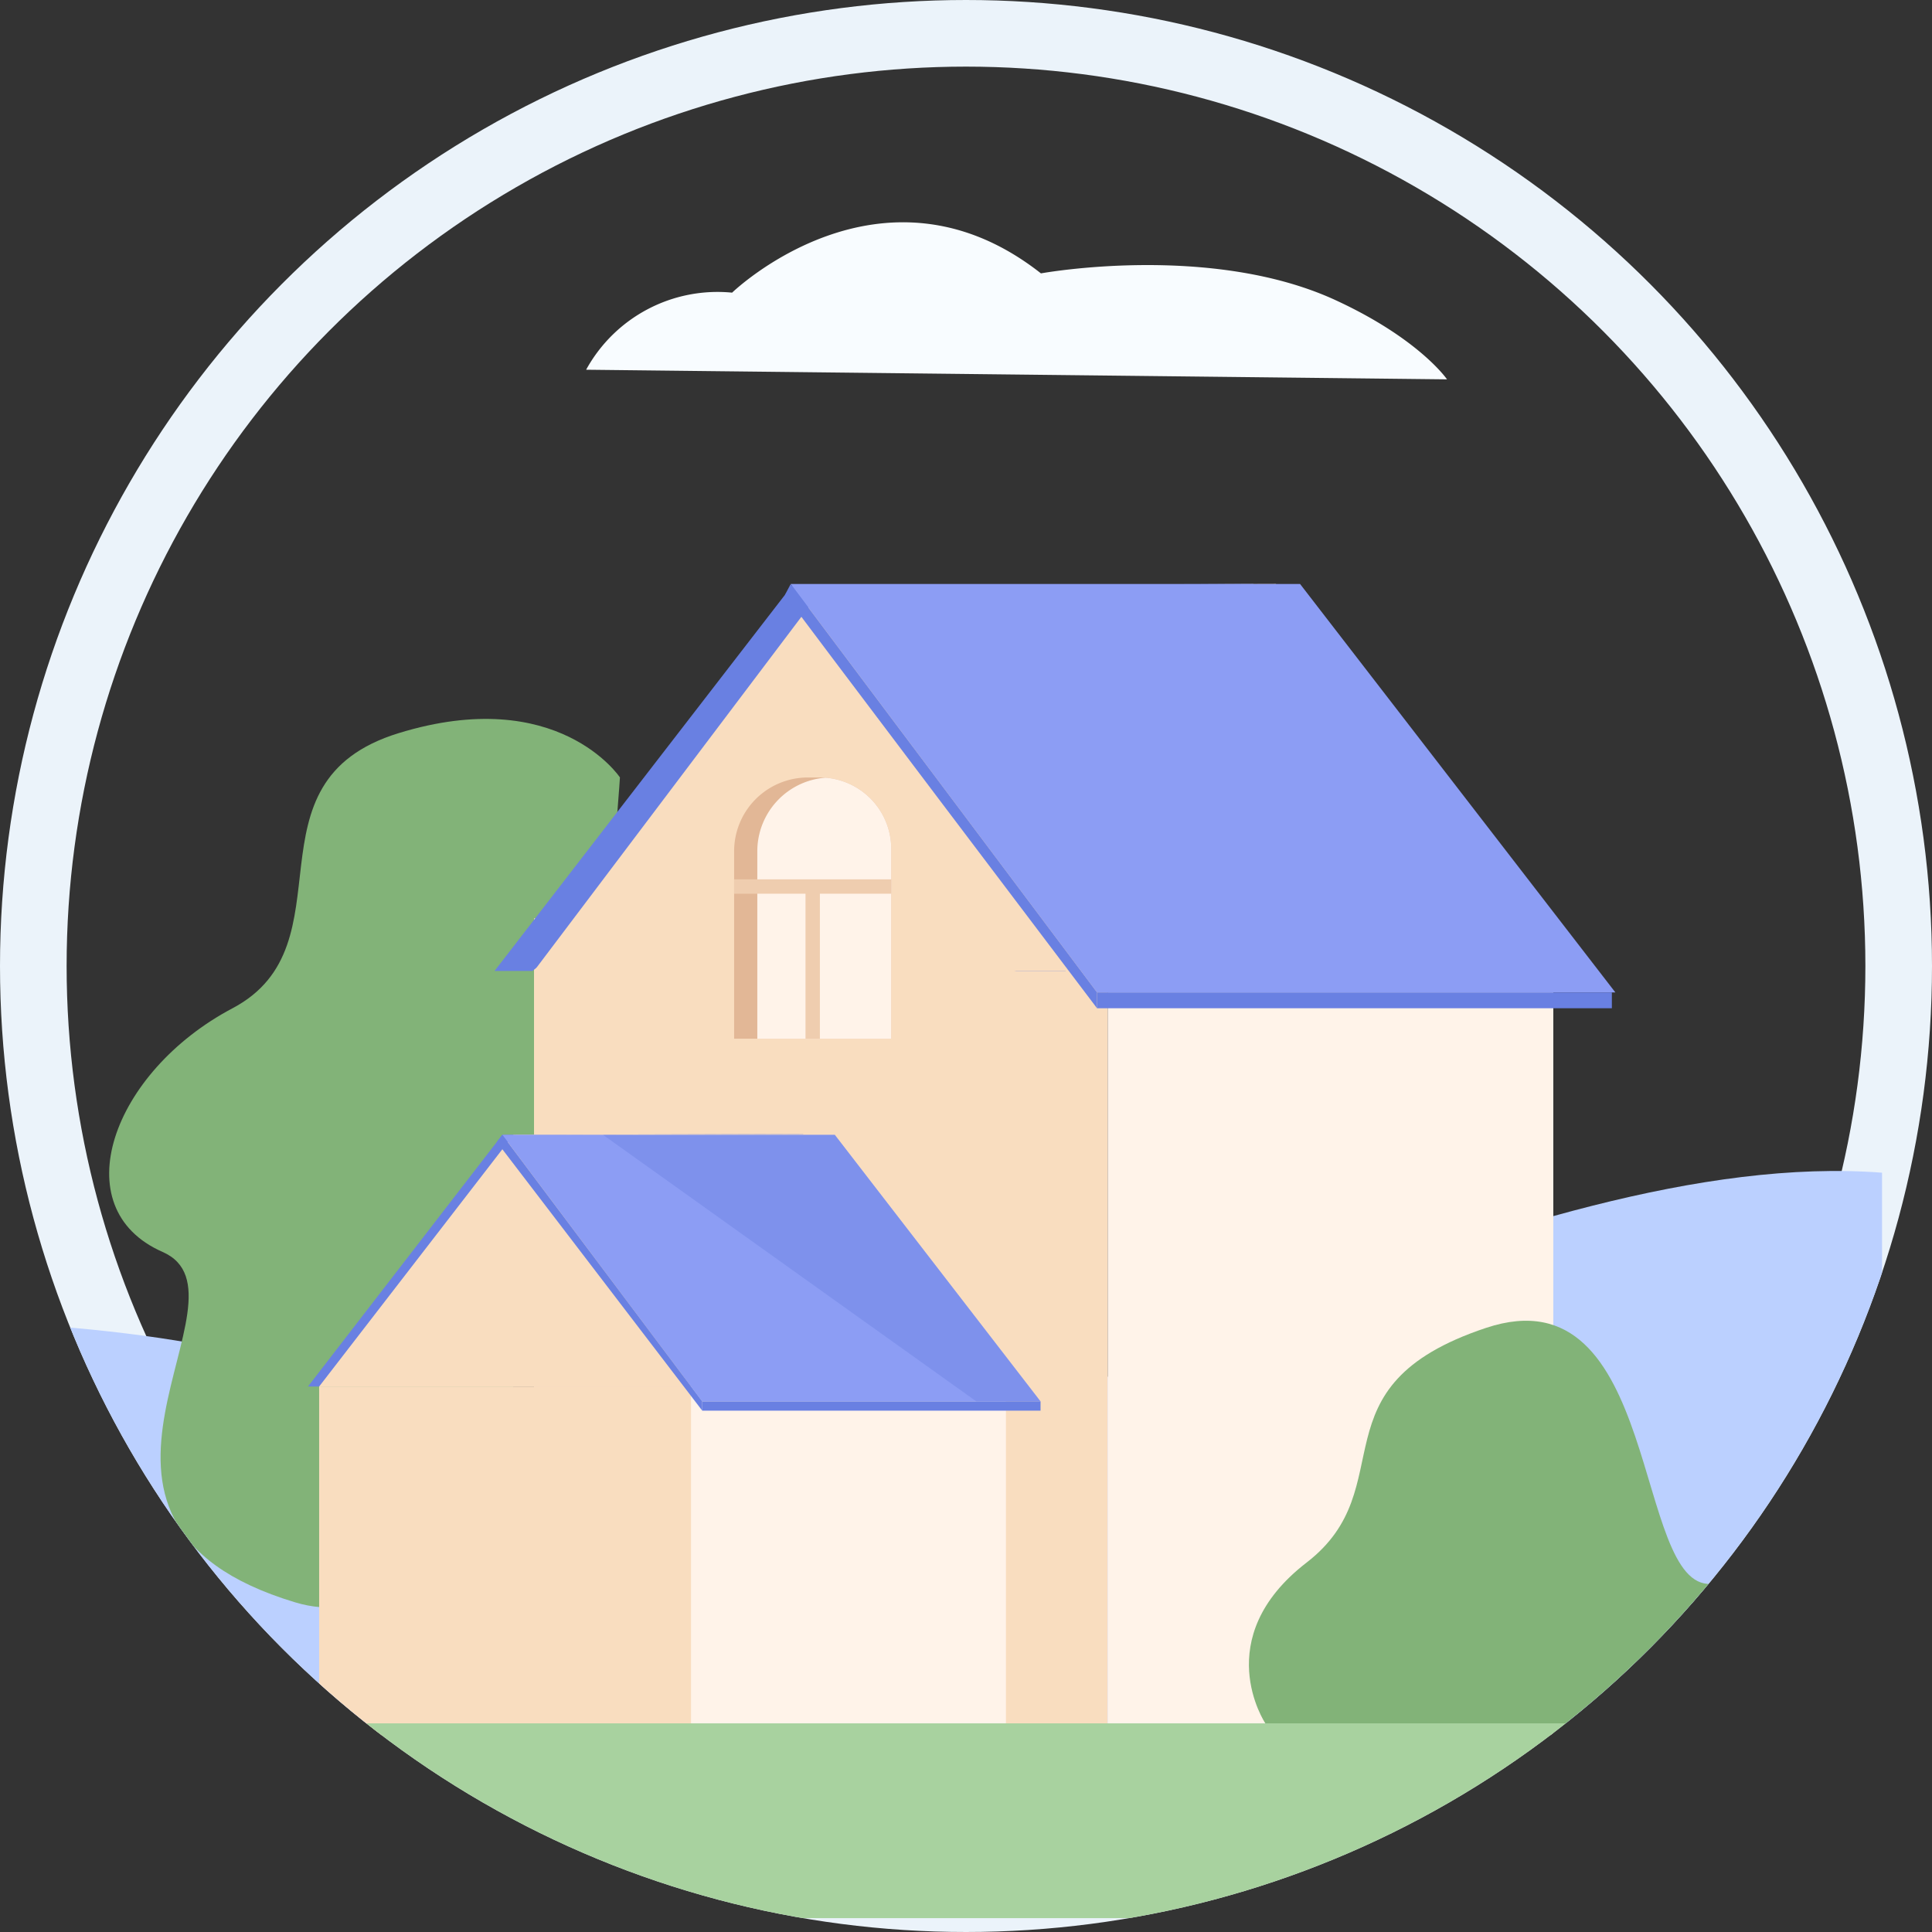
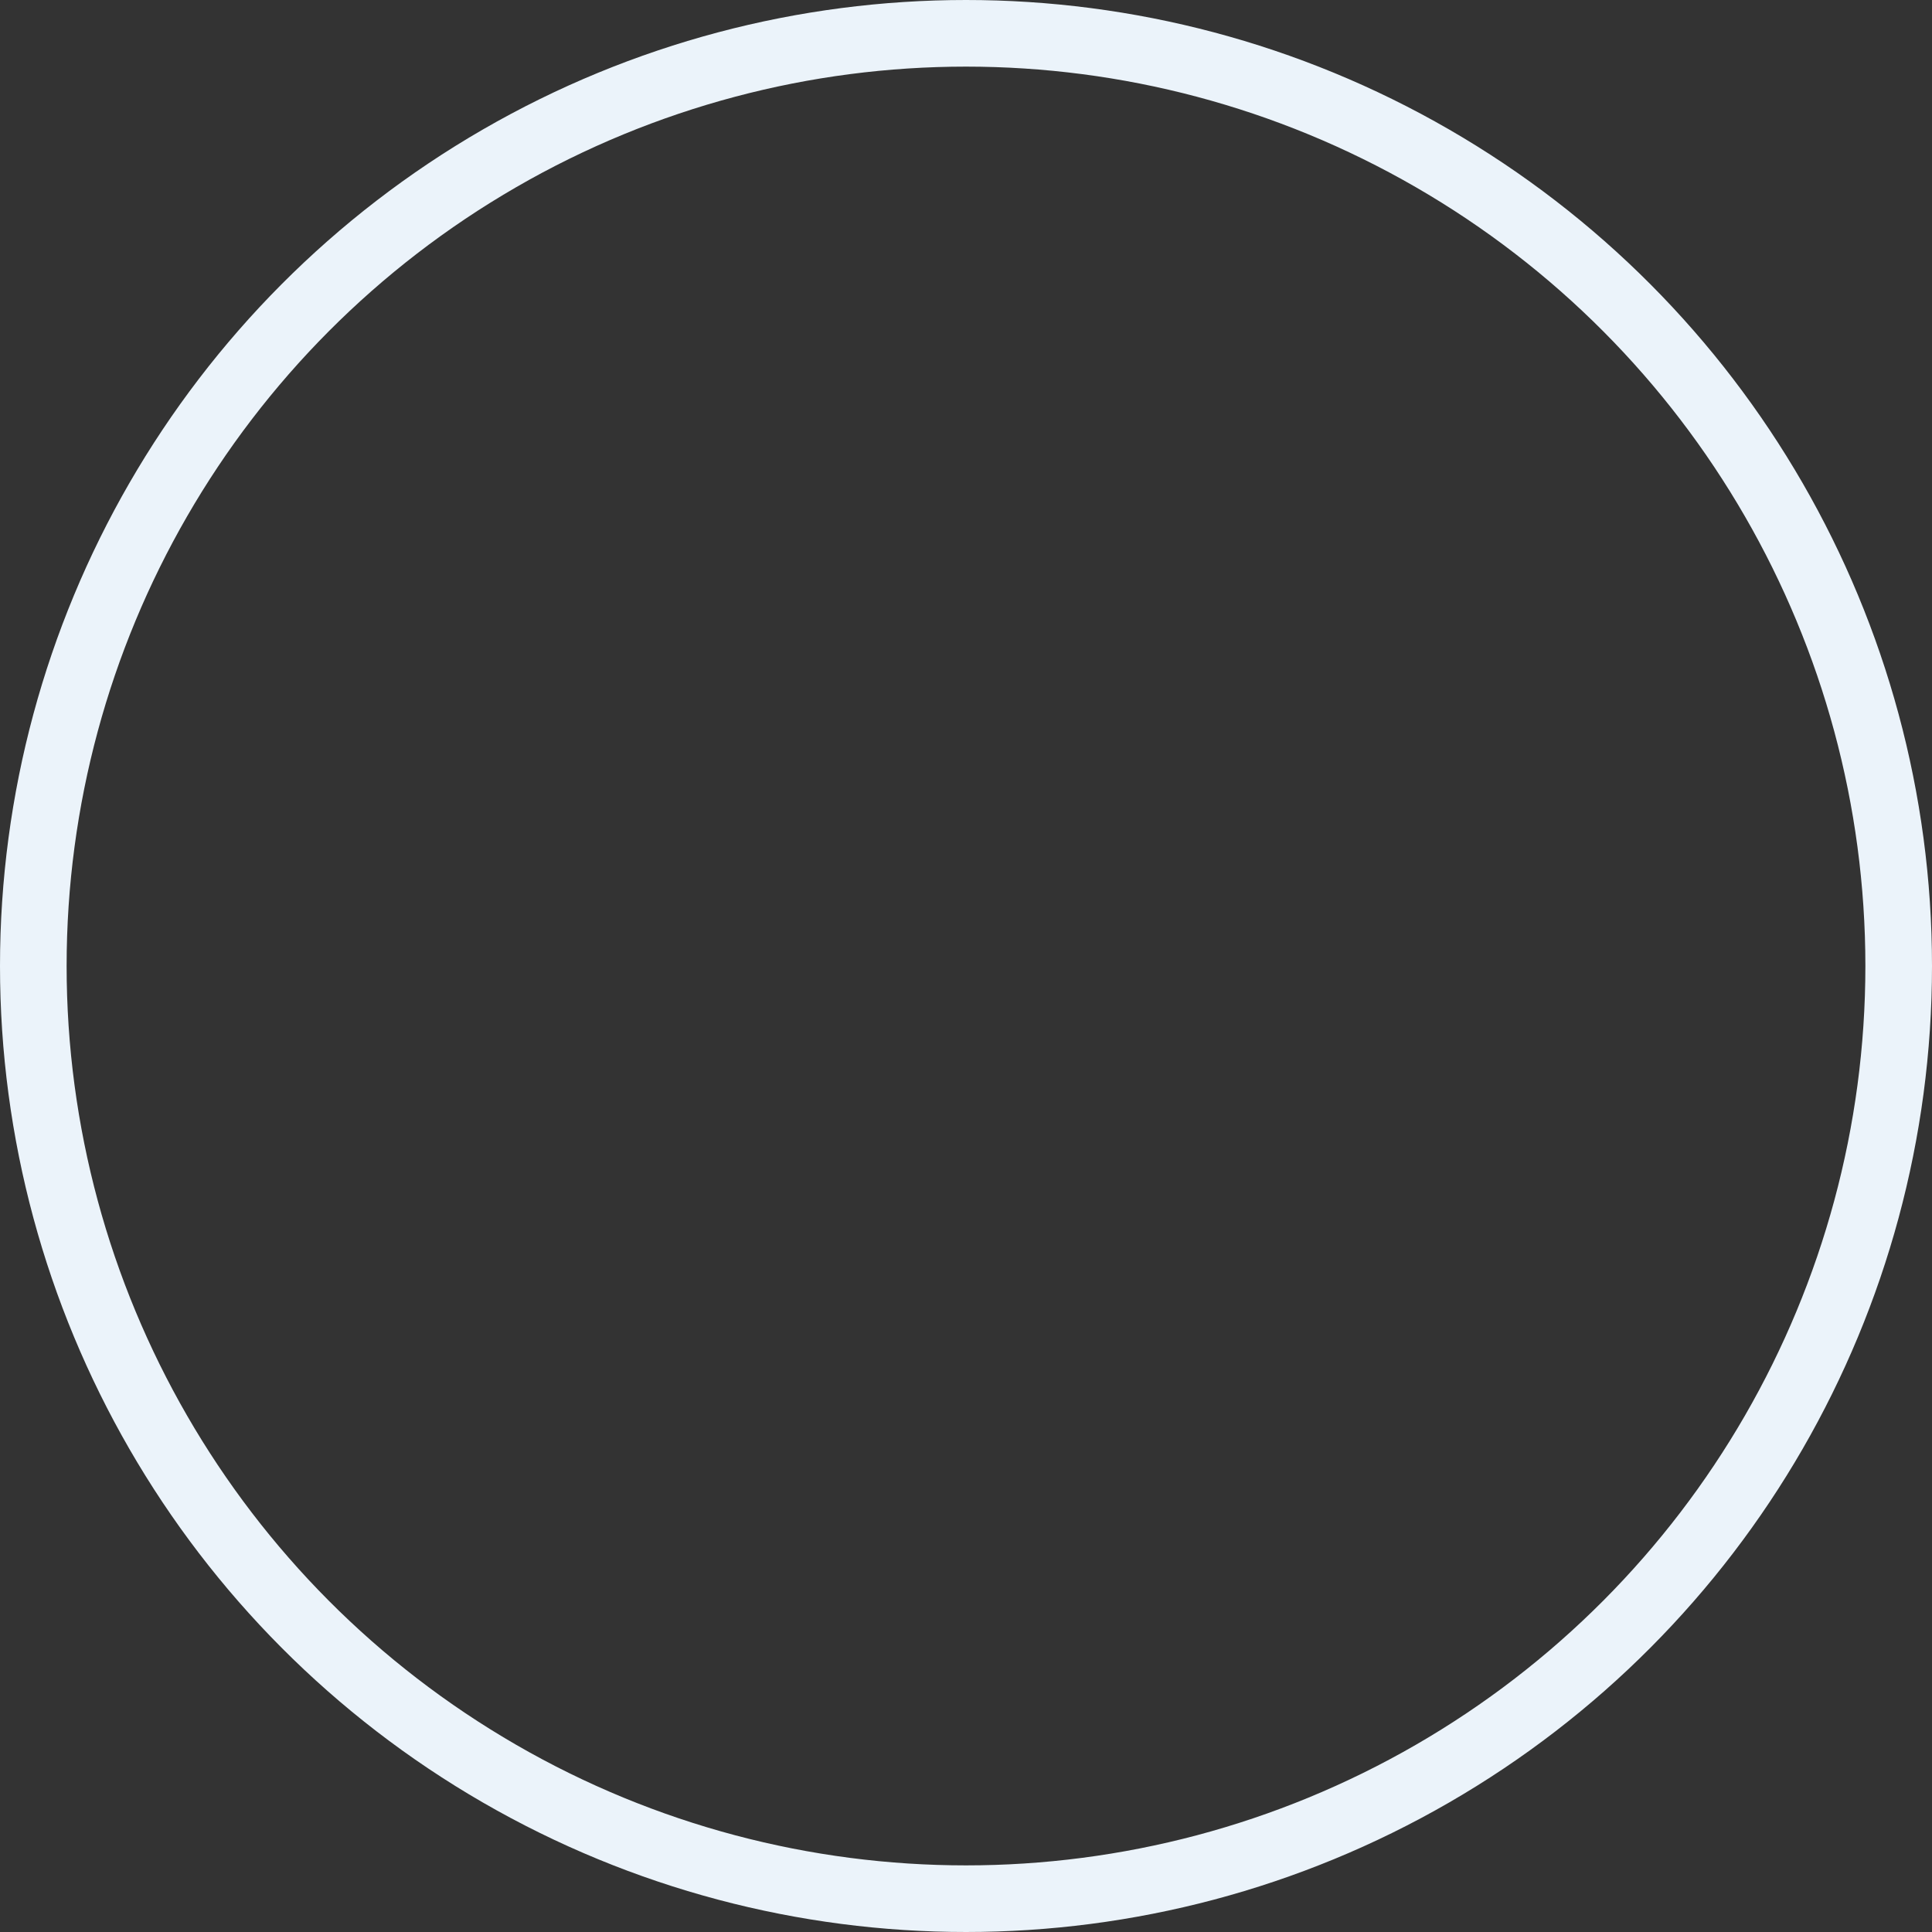
<svg xmlns="http://www.w3.org/2000/svg" width="116" height="116" viewBox="0 0 116 116">
  <rect x="0" y="0" width="116" height="116" fill="#333333" stroke="none" />
  <defs>
    <clipPath id="clip-path">
-       <circle id="Ellipse_13" data-name="Ellipse 13" cx="58" cy="58" r="58" transform="translate(934 826)" fill="none" stroke="#ebf3fa" stroke-width="4" />
-     </clipPath>
+       </clipPath>
    <clipPath id="clip-path-2">
      <rect id="Rectangle_589" data-name="Rectangle 589" width="239.201" height="115.169" fill="none" />
    </clipPath>
    <clipPath id="clip-path-4">
      <rect id="Rectangle_579" data-name="Rectangle 579" width="26.267" height="16.006" fill="none" />
    </clipPath>
  </defs>
  <g id="Groupe_2131" data-name="Groupe 2131" transform="translate(-934 -822)">
    <g id="Ellipse_14" data-name="Ellipse 14" transform="translate(934 822)" fill="none" stroke="#ebf3fa" stroke-width="4">
      <circle cx="58" cy="58" r="58" stroke="none" />
      <circle cx="58" cy="58" r="56" fill="none" />
    </g>
    <g id="Groupe_de_masques_4" data-name="Groupe de masques 4" transform="translate(0 -4)" clip-path="url(#clip-path)">
      <g id="Groupe_1425" data-name="Groupe 1425" transform="translate(810.799 826)">
        <g id="Groupe_1424" data-name="Groupe 1424" clip-path="url(#clip-path-2)">
          <g id="Groupe_1423" data-name="Groupe 1423" transform="translate(-3)">
            <g id="Groupe_1422" data-name="Groupe 1422" clip-path="url(#clip-path-2)">
              <path id="Tracé_1370" data-name="Tracé 1370" d="M107.793,550.4s11.161,6.223,28.441,3.627,22.99-1,31.817,3.867,32.916-4.2,56.5-2.1,26.437,10.92,41.612,9.29,45.5-20.26,66.962-18.608v33.061H107.793Z" transform="translate(-93.922 -476.065)" fill="#bbd0ff" />
              <path id="Tracé_1371" data-name="Tracé 1371" d="M1062.346,338.951s-3.709-5.6-13.277-2.666-2.75,12.7-9.987,16.523-10.175,12.007-4.2,14.629-8.239,16.158,7.961,21.04,19.5-49.527,19.5-49.527" transform="translate(-898.921 -292.27)" fill="#82b378" />
              <path id="Tracé_1372" data-name="Tracé 1372" d="M1264.351,428.407v49.008l-34.443.2v-49.2Z" transform="translate(-1071.644 -373.28)" fill="#f9ddbf" />
              <rect id="Rectangle_576" data-name="Rectangle 576" width="26.756" height="49.008" transform="translate(192.708 55.176)" fill="#fff3e9" />
-               <path id="Tracé_1373" data-name="Tracé 1373" d="M1257.044,272.49l-11.285,23.234h-2.946l-24.448-3.558-4.619,3.558h-2.272l17.875-23.149Z" transform="translate(-1055.581 -237.426)" fill="#6980e2" />
+               <path id="Tracé_1373" data-name="Tracé 1373" d="M1257.044,272.49l-11.285,23.234h-2.946l-24.448-3.558-4.619,3.558l17.875-23.149Z" transform="translate(-1055.581 -237.426)" fill="#6980e2" />
              <path id="Tracé_1374" data-name="Tracé 1374" d="M1274.459,272.49l-11.033,23.234h-33.518l17.475-23.149Z" transform="translate(-1071.643 -237.426)" fill="#f9ddbf" />
              <path id="Tracé_1375" data-name="Tracé 1375" d="M1399.187,297.012h-31.121l-18.394-24.523,10.355,0,20.229,0Z" transform="translate(-1175.996 -237.425)" fill="#8c9df4" />
              <path id="Tracé_1376" data-name="Tracé 1376" d="M1332.71,367.056v11.4h-9.434V367.2a4.429,4.429,0,0,1,4.429-4.429h.72c.111,0,.221,0,.33.012h0a4.286,4.286,0,0,1,3.954,4.273" transform="translate(-1152.997 -316.09)" fill="#e2b796" />
              <path id="Tracé_1377" data-name="Tracé 1377" d="M1342.132,367.141v11.4h-8.043V367.284a4.431,4.431,0,0,1,4.087-4.416h0a4.286,4.286,0,0,1,3.954,4.273" transform="translate(-1162.418 -316.174)" fill="#fff3e9" />
              <rect id="Rectangle_577" data-name="Rectangle 577" width="9.434" height="0.863" transform="translate(170.279 52.798)" fill="#efcdaf" />
              <rect id="Rectangle_578" data-name="Rectangle 578" width="0.863" height="9.435" transform="translate(174.565 52.931)" fill="#efcdaf" />
              <path id="Tracé_1378" data-name="Tracé 1378" d="M1154.178,529.091l-7.366,15.165h-22.378l11.667-15.109Z" transform="translate(-979.742 -461.008)" fill="#6980e2" />
              <path id="Tracé_1379" data-name="Tracé 1379" d="M1159.388,529.091l-7.366,15.165h-22.378l11.667-15.109Z" transform="translate(-984.281 -461.008)" fill="#f9ddbf" />
              <path id="Tracé_1380" data-name="Tracé 1380" d="M1151.976,646.939v21.143l-22.329-.235V646.939Z" transform="translate(-984.284 -563.691)" fill="#f9ddbf" />
              <path id="Tracé_1381" data-name="Tracé 1381" d="M1322.075,646.939v20.908l-18.908.235V646.939Z" transform="translate(-1135.476 -563.691)" fill="#fff3e9" />
              <path id="Tracé_1382" data-name="Tracé 1382" d="M1247.415,545.525H1227.1L1215.1,529.518h6.051l13.912,0Z" transform="translate(-1058.738 -461.38)" fill="#8c9df4" />
              <g id="Groupe_1421" data-name="Groupe 1421" transform="translate(162.41 68.139)" opacity="0.4">
                <g id="Groupe_1420" data-name="Groupe 1420">
                  <g id="Groupe_1419" data-name="Groupe 1419" clip-path="url(#clip-path-4)">
                    <path id="Tracé_1383" data-name="Tracé 1383" d="M1288.385,545.531h-3.855l-22.413-16.006,13.912,0Z" transform="translate(-1262.117 -529.525)" fill="#6980e2" />
                  </g>
                </g>
              </g>
              <rect id="Rectangle_580" data-name="Rectangle 580" width="20.312" height="0.553" transform="translate(168.365 84.145)" fill="#6980e2" />
              <path id="Tracé_1384" data-name="Tracé 1384" d="M1224.871,546.078l-12.336-16.132.329-.427,12.007,16.006Z" transform="translate(-1056.506 -461.38)" fill="#6980e2" />
              <rect id="Rectangle_581" data-name="Rectangle 581" width="30.91" height="0.951" transform="translate(192.07 59.587)" fill="#6980e2" />
              <path id="Tracé_1385" data-name="Tracé 1385" d="M1347.033,273.131c-.034.044,18.734,24.832,18.734,24.832v-.951l-18.394-24.523Z" transform="translate(-1173.697 -237.424)" fill="#6980e2" />
              <path id="Tracé_1386" data-name="Tracé 1386" d="M522.75,428.407v49.008l-34.443.2v-49.2Z" transform="translate(-425.471 -373.28)" fill="#f9ddbf" />
              <path id="Tracé_1387" data-name="Tracé 1387" d="M515.442,272.49l-11.285,23.234h-2.946l-27-3.744-2.07,3.744h-2.272l17.875-23.149Z" transform="translate(-409.409 -237.426)" fill="#f38a38" />
              <path id="Tracé_1388" data-name="Tracé 1388" d="M525.957,272.49l-11.285,23.234H480.386l17.875-23.149Z" transform="translate(-418.57 -237.426)" fill="#f9ddbf" />
              <path id="Tracé_1391" data-name="Tracé 1391" d="M591.108,367.056v11.4h-9.434V367.2a4.429,4.429,0,0,1,4.429-4.429h.72q.167,0,.33.012h0a4.286,4.286,0,0,1,3.954,4.273" transform="translate(-506.824 -316.09)" fill="#e2b796" />
              <path id="Tracé_1392" data-name="Tracé 1392" d="M600.531,367.141v11.4h-8.043V367.284a4.43,4.43,0,0,1,4.087-4.416h0a4.286,4.286,0,0,1,3.954,4.273" transform="translate(-516.247 -316.174)" fill="#fff3e9" />
              <rect id="Rectangle_583" data-name="Rectangle 583" width="9.434" height="0.863" transform="translate(74.85 52.798)" fill="#efcdaf" />
              <rect id="Rectangle_584" data-name="Rectangle 584" width="0.863" height="9.435" transform="translate(79.136 52.931)" fill="#efcdaf" />
              <path id="Tracé_1393" data-name="Tracé 1393" d="M412.576,529.091l-7.366,15.165H382.833L394.5,529.146Z" transform="translate(-333.57 -461.008)" fill="#f38a38" />
              <path id="Tracé_1394" data-name="Tracé 1394" d="M417.787,529.091l-7.366,15.165H388.044l11.667-15.109Z" transform="translate(-338.11 -461.008)" fill="#f9ddbf" />
-               <path id="Tracé_1395" data-name="Tracé 1395" d="M410.375,646.939v21.143l-22.329-.235V646.939Z" transform="translate(-338.113 -563.691)" fill="#f9ddbf" />
              <path id="Tracé_1396" data-name="Tracé 1396" d="M580.474,646.939v20.908l-18.908.235V646.939Z" transform="translate(-489.304 -563.691)" fill="#fff3e9" />
              <path id="Tracé_1397" data-name="Tracé 1397" d="M505.814,545.525H485.5L473.5,529.518h6.051l13.912,0Z" transform="translate(-412.566 -461.38)" fill="#f99746" />
              <path id="Tracé_1398" data-name="Tracé 1398" d="M546.784,545.531h-3.855l-22.413-16.006,13.912,0Z" transform="translate(-453.535 -461.386)" fill="#f38a38" />
-               <rect id="Rectangle_585" data-name="Rectangle 585" width="20.312" height="0.553" transform="translate(72.936 84.145)" fill="#f38a38" />
              <path id="Tracé_1399" data-name="Tracé 1399" d="M483.271,546.078l-12.336-16.132.329-.427,12.007,16.006Z" transform="translate(-410.335 -461.38)" fill="#f38a38" />
              <path id="Tracé_1400" data-name="Tracé 1400" d="M605.433,273.131c-.034.044,18.734,24.832,18.734,24.832v-.951l-18.394-24.523Z" transform="translate(-527.525 -237.424)" fill="#f38a38" />
              <rect id="Rectangle_587" data-name="Rectangle 587" width="239.201" height="11.697" transform="translate(0 103.471)" fill="#a8d29f" />
              <path id="Tracé_1401" data-name="Tracé 1401" d="M1254.221,112.573a9,9,0,0,1,8.765-4.628s8.974-8.678,18.543-1.157c0,0,10.172-1.863,17.7,1.613,5.022,2.318,6.681,4.75,6.681,4.75Z" transform="translate(-1092.828 -90.374)" fill="#f8fcff" />
              <path id="Tracé_1403" data-name="Tracé 1403" d="M1564.458,640.426s-3.419-5.108,2.475-9.652.23-10.578,10.772-14.091,8.811,15.683,13.531,15.368,8.182,4.476,6.765,8.374Z" transform="translate(-1362.284 -536.954)" fill="#82b378" />
              <path id="Tracé_1404" data-name="Tracé 1404" d="M108.691,661.394c.127.447-1.669.424-1.86,0-1.674-3.719,0-14.455,0-14.455h1.86s-2.481,5.738,0,14.455" transform="translate(-92.436 -563.691)" fill="#2a4e96" />
              <path id="Tracé_1405" data-name="Tracé 1405" d="M71.418,655.266s1.032,4.013,4.567,4.917l.31-.517s-2.36-.349-4.877-4.4" transform="translate(-62.228 -570.946)" fill="#2a4e96" />
              <path id="Tracé_1406" data-name="Tracé 1406" d="M16.851,430.877s-5.133-4.694-2.148-9.256-3.426-10.9,1.353-17.094,10.284-7.608,13.667-4.618,8.19,4.091,9.484,8.653-4.767,9.282-1.815,11.092,4.244,7.253,2.182,10.306-16.479,5.3-22.723.918" transform="translate(-11.998 -347.134)" fill="#82b378" />
              <path id="Tracé_1407" data-name="Tracé 1407" d="M31.5,704.213s-.414-8.374,6.037-8.846,6.608-7.426,15.419-5.6,5.35,9.377,10.384,9.22,7.237,2.273,6.136,5.227Z" transform="translate(-27.438 -600.741)" fill="#82b378" />
              <path id="Tracé_1408" data-name="Tracé 1408" d="M641.389,737.031a5.706,5.706,0,0,1,4.739-5.668c4.951-1.133,5.735-5.437,12.423-3.914s6.531,4.748,9.442,5.732a5.621,5.621,0,0,1,3.54,3.851Z" transform="translate(-558.854 -633.56)" fill="#82b378" />
            </g>
          </g>
        </g>
      </g>
    </g>
  </g>
</svg>